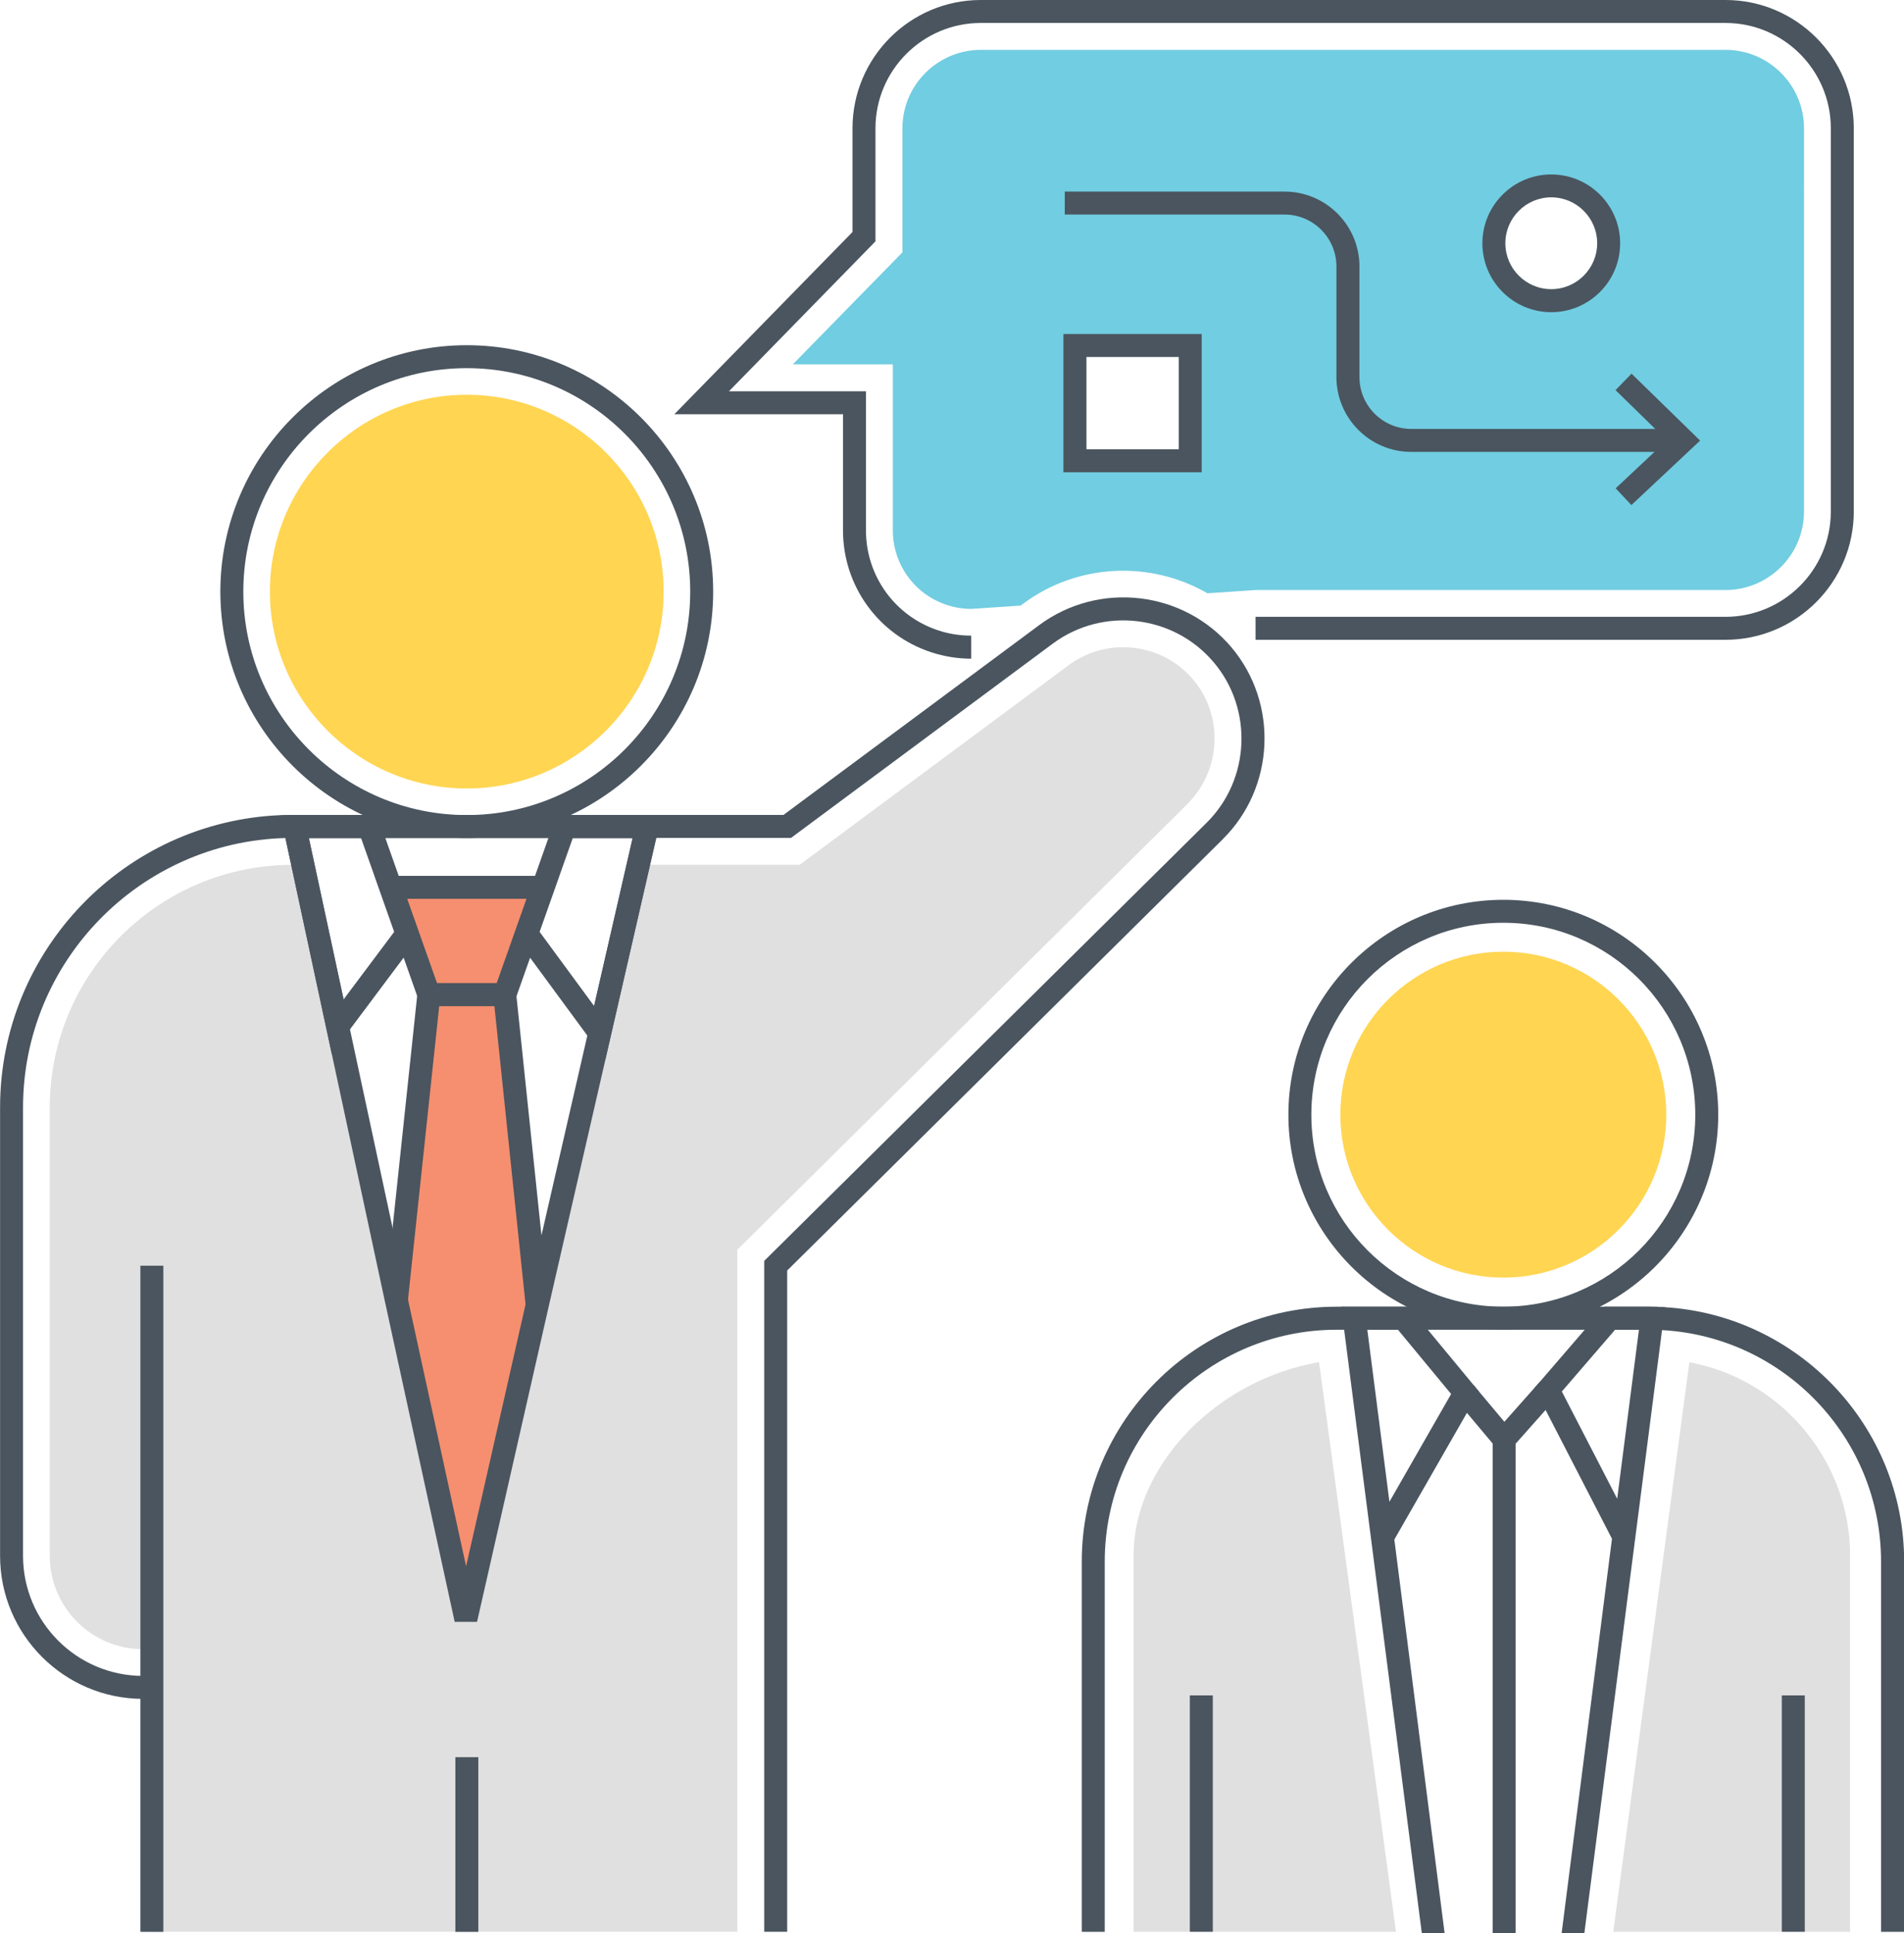
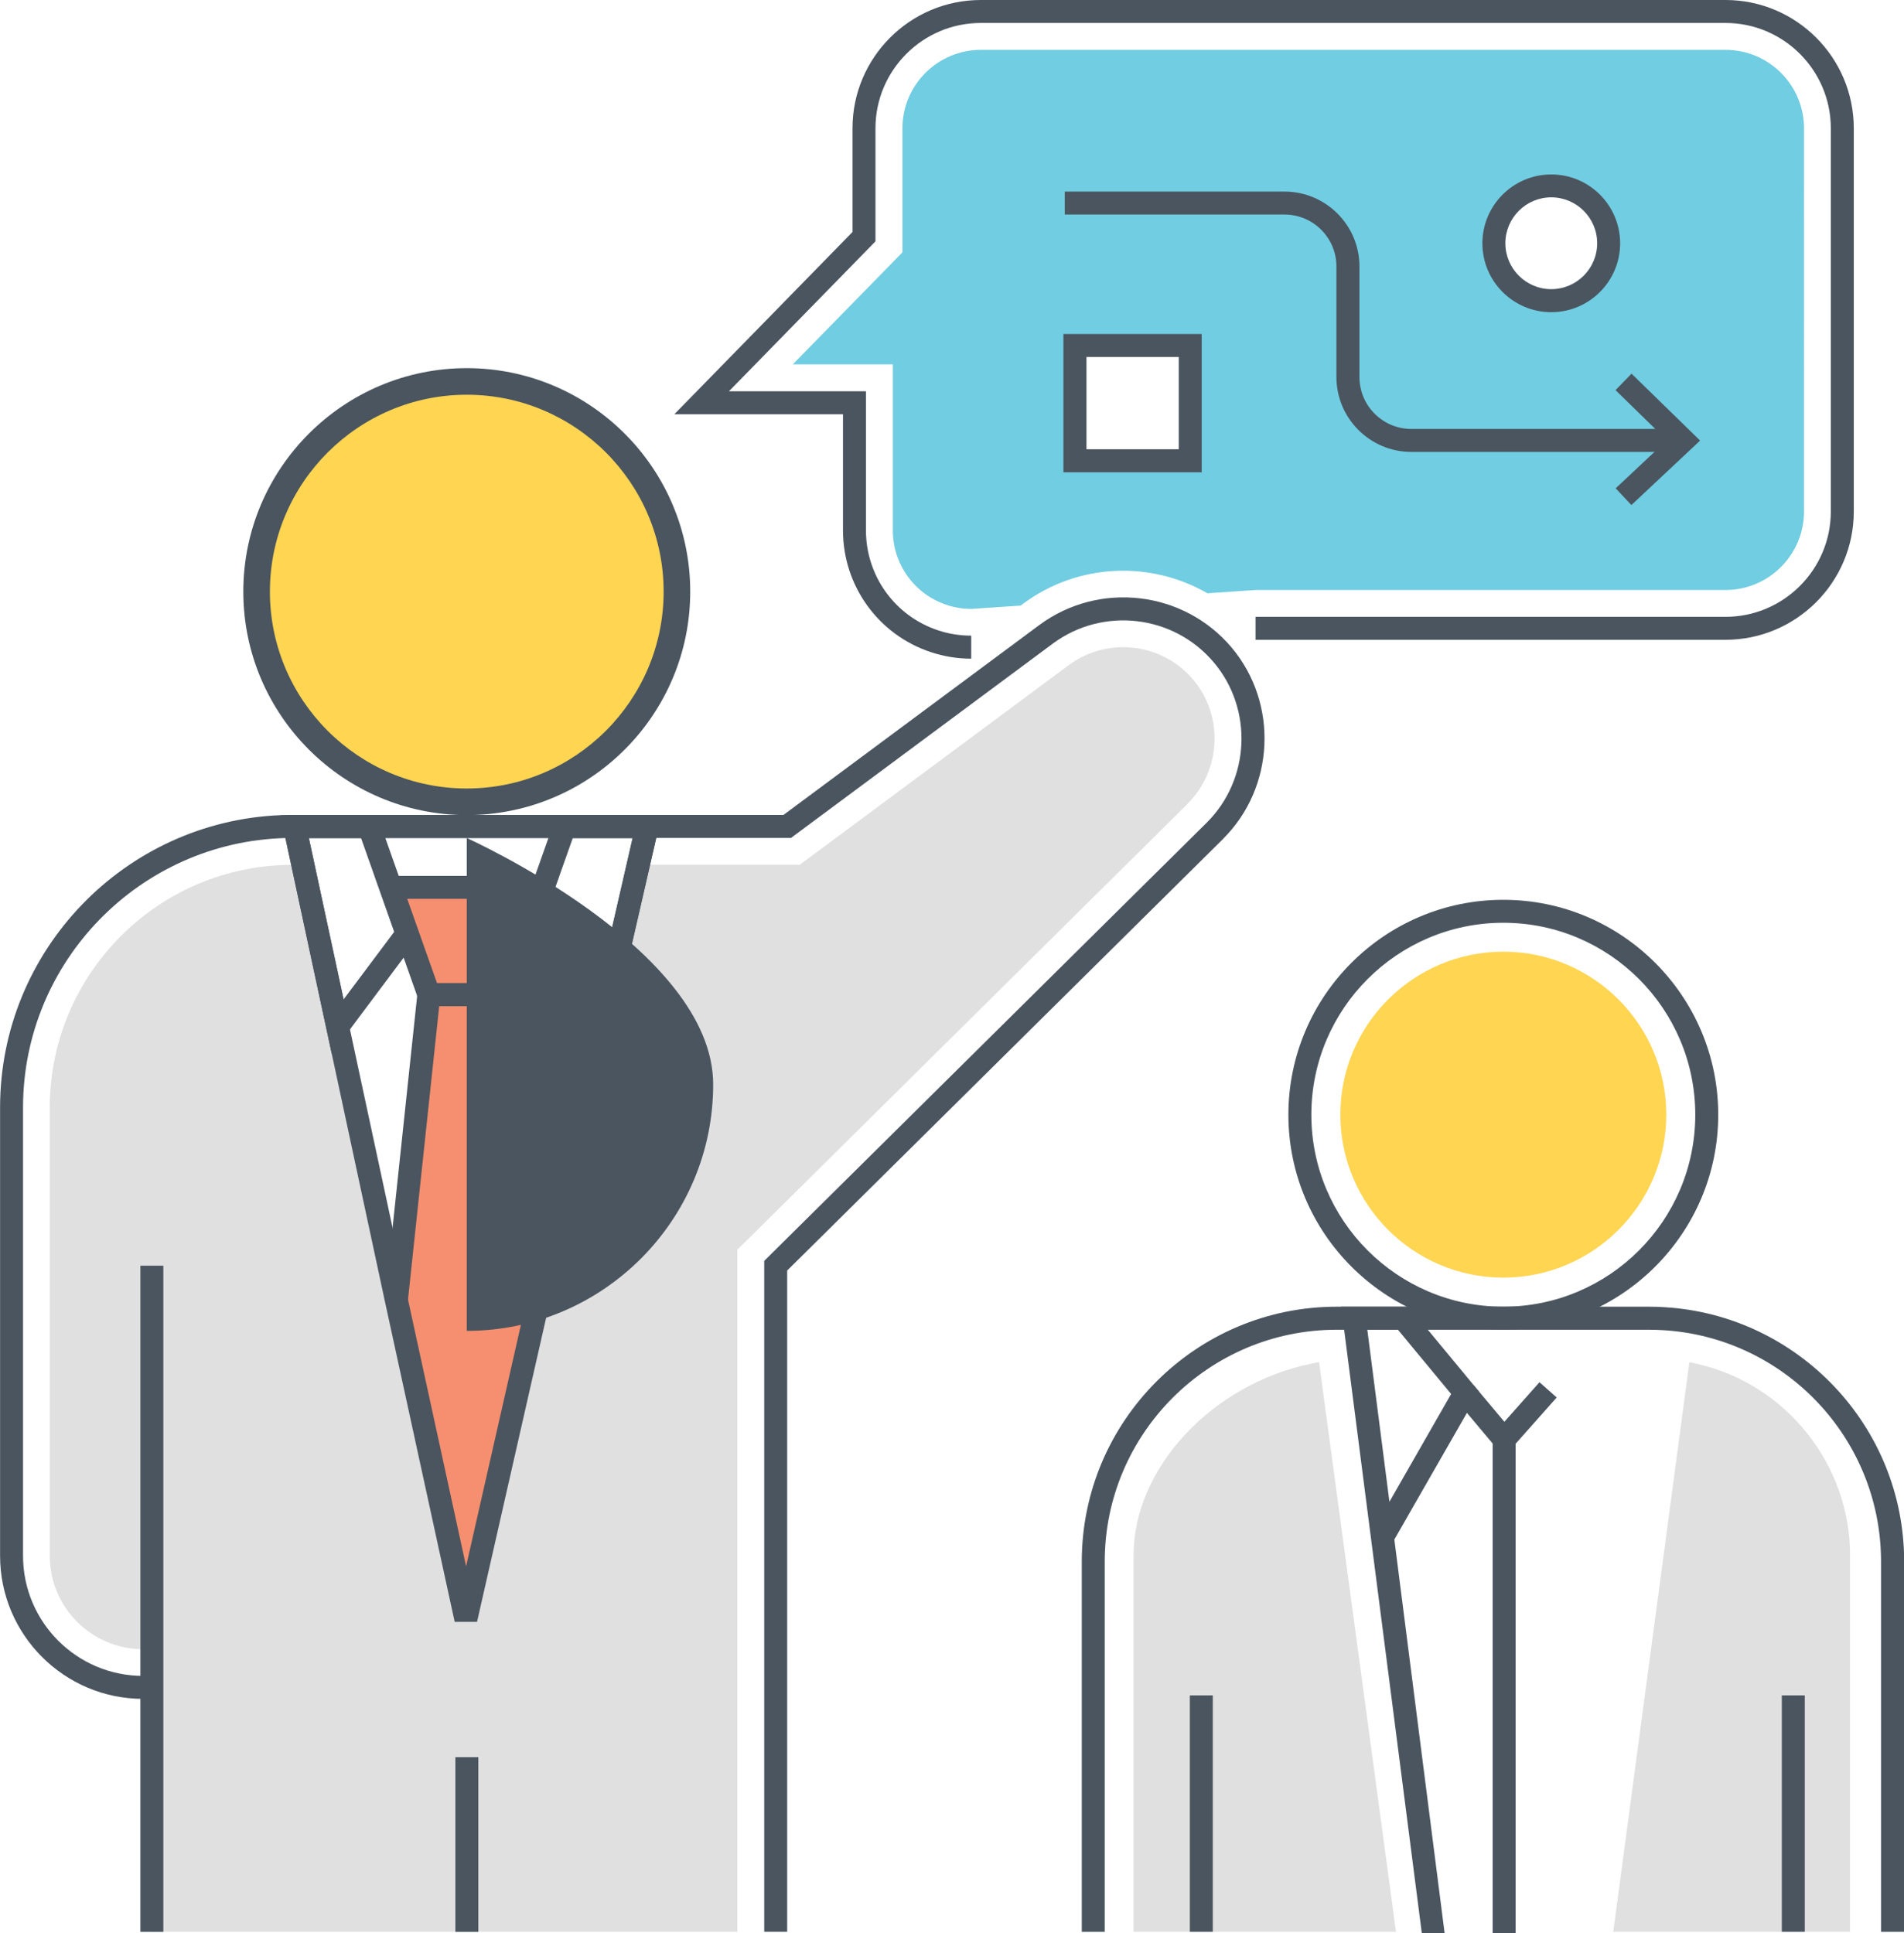
<svg xmlns="http://www.w3.org/2000/svg" id="a" viewBox="0 0 252.13 256">
  <path d="M157.28,106.43l-58.14,57.57-1.5,1.48v90.32H20.11v-37.42h-1.17c-6.81,0-12.35-5.54-12.35-12.35v-59.37c0-17.73,14.42-32.14,32.14-32.14h1.36l12.39,57.67,9.2,42.23,9.45-41.61,11.88-51.76.27-1.16,1.23-5.38h21.39l1.35-1,34.28-25.44c2.15-1.59,4.69-2.37,7.2-2.37,3.46,0,6.89,1.47,9.27,4.29,4.05,4.8,3.72,12.01-.74,16.43Z" fill="#e0e0e0" stroke-width="0" />
  <path d="M244.98,205.93v49.88h-31.35l10.08-75.43,1.09.24c11.7,2.66,20.19,13.3,20.19,25.3Z" fill="#e0e0e0" stroke-width="0" />
  <path d="M184.85,255.81h-34.74v-49.88c0-11.48,10.32-22.61,23.49-25.35l1.07-.22,10.19,75.45Z" fill="#e0e0e0" stroke-width="0" />
  <path d="M199.07,169.18c-11.9,0-21.58-9.68-21.58-21.58s9.68-21.58,21.58-21.58,21.58,9.68,21.58,21.58-9.68,21.58-21.58,21.58Z" fill="#ffd552" stroke-width="0" />
  <path d="M199.07,176.07c-15.69,0-28.46-12.77-28.46-28.46s12.77-28.46,28.46-28.46,28.46,12.77,28.46,28.46-12.77,28.46-28.46,28.46ZM199.07,122.19c-14.02,0-25.42,11.4-25.42,25.42s11.4,25.42,25.42,25.42,25.42-11.4,25.42-25.42-11.4-25.42-25.42-25.42Z" fill="#4a555f" stroke-width="0" />
  <path d="M252.13,206.78v49.03h-3.04v-49.03c0-16.36-12.86-29.76-28.99-30.65-.57-.03-1.15-.05-1.72-.05h-41.38c-16.93,0-30.71,13.77-30.71,30.7v49.03h-3.04v-49.03c0-18.61,15.15-33.75,33.76-33.75h41.38c.71,0,1.41.02,2.11.07,17.62,1.09,31.65,15.78,31.65,33.68Z" fill="#4a555f" stroke-width="0" />
  <path d="M188.28,256l-10.68-82.97h8.95l9.31,11.25-11.22,19.58,6.66,52.14h-3.02ZM181.06,176.07l2.93,22.79,8.17-14.27-7.05-8.52h-4.05Z" fill="#4a555f" stroke-width="0" />
-   <path d="M218.37,173.03h-5.88l-2.63,3.04-6.68,7.75,10.28,19.94-6.67,52.24h3.01l10.29-79.88.39-3.02c-.7-.05-1.4-.07-2.11-.07ZM214.15,198.46l-7.33-14.2,7.05-8.18h3.16l-2.88,22.38Z" fill="#4a555f" stroke-width="0" />
  <rect x="197.66" y="190.6" width="3.04" height="65.4" fill="#4a555f" stroke-width="0" />
  <polygon points="199.15 192.92 192.84 185.41 195.17 183.45 199.21 188.27 203.86 183.03 206.14 185.05 199.15 192.92" fill="#4a555f" stroke-width="0" />
  <rect x="235.95" y="224.5" width="3.04" height="31.3" fill="#4a555f" stroke-width="0" />
  <rect x="157.56" y="224.5" width="3.04" height="31.3" fill="#4a555f" stroke-width="0" />
  <polygon points="66.77 131.71 71.14 172.82 64.86 200.17 61.69 213.89 58.5 200.2 52.49 172.19 56.79 131.71 53.91 123.65 51.76 117.51 71.83 117.51 69.65 123.65 66.77 131.71" fill="#f68f6f" stroke-width="0" />
-   <path d="M61.81,110.97c-17.99,0-32.63-14.64-32.63-32.63,0-17.99,14.64-32.63,32.63-32.63s32.63,14.64,32.63,32.63-14.64,32.63-32.63,32.63ZM61.81,48.75c-16.31,0-29.59,13.27-29.59,29.59,0,16.31,13.27,29.59,29.59,29.59s29.59-13.27,29.59-29.59-13.27-29.59-29.59-29.59Z" fill="#4a555f" stroke-width="0" />
+   <path d="M61.81,110.97s32.63,14.64,32.63,32.63-14.64,32.63-32.63,32.63ZM61.81,48.75c-16.31,0-29.59,13.27-29.59,29.59,0,16.31,13.27,29.59,29.59,29.59s29.59-13.27,29.59-29.59-13.27-29.59-29.59-29.59Z" fill="#4a555f" stroke-width="0" />
  <path d="M61.81,104.41c-14.38,0-26.07-11.7-26.07-26.07s11.7-26.07,26.07-26.07,26.07,11.7,26.07,26.07-11.7,26.07-26.07,26.07Z" fill="#ffd552" stroke-width="0" />
  <rect x="18.59" y="167.6" width="3.04" height="88.21" fill="#4a555f" stroke-width="0" />
  <path d="M67.92,133.23h-12.2l-6.1-17.25h24.41l-6.1,17.25ZM57.87,130.18h7.9l3.95-11.16h-15.8l3.95,11.16Z" fill="#4a555f" stroke-width="0" />
  <polygon points="69.62 172.98 65.47 133.23 58.16 133.23 54 172.35 50.98 172.03 55.42 130.19 68.21 130.19 72.65 172.66 69.62 172.98" fill="#4a555f" stroke-width="0" />
  <path d="M51.04,110.98l-1.08-3.04h-11.22c-.54,0-1.07.01-1.59.03l.39,1.81.26,1.22,6.13,28.54,2.41-3.23,9.27-12.39-4.58-12.94ZM45.5,132.35l-4.6-21.38h6.91l4.39,12.42-6.71,8.96Z" fill="#4a555f" stroke-width="0" />
  <path d="M80.15,140.36l-12.1-16.46,5.65-15.98h13.89l-7.44,32.43ZM71.46,123.4l7.21,9.81,5.1-22.24h-7.92l-4.4,12.43Z" fill="#4a555f" stroke-width="0" />
  <path d="M85.69,107.93h-46.66l-1.49,1.84.26,1.22,6.13,28.54,7.08,32.99,9.2,42.24h2.96s9.45-41.59,9.45-41.59l14.28-62.19.27-1.19-1.48-1.86ZM69.65,172.48l-7.93,34.93-7.74-35.54-7.64-35.57-.84-3.95-4.6-21.38h42.88l-14.12,61.51Z" fill="#4a555f" stroke-width="0" />
  <rect x="60.3" y="232.68" width="3.04" height="23.13" fill="#4a555f" stroke-width="0" />
  <path d="M161.93,111.12l-57.69,57.12v87.56h-3.04v-88.84l58.58-58.01c5.77-5.71,6.19-15.04.95-21.24-5.32-6.31-14.68-7.4-21.31-2.49l-34.68,25.74H38.74c-.31,0-.63,0-.94.01-19.25.51-34.75,16.32-34.75,35.68v59.37c0,8.77,7.13,15.9,15.9,15.9h1.17v3.04h-1.17c-10.45,0-18.94-8.5-18.94-18.94v-59.37c0-20.83,16.52-37.87,37.15-38.71.53-.02,1.06-.03,1.59-.03h65l33.87-25.14c7.91-5.86,19.1-4.57,25.46,2.96,6.24,7.41,5.74,18.55-1.14,25.37Z" fill="#4a555f" stroke-width="0" />
  <path d="M128.62,87.22c-1.82,0-3.62-.29-5.34-.86-6.97-2.3-11.65-8.79-11.65-16.13v-15.38h-22.33l23.59-24.13v-13.73c0-9.37,7.62-16.99,16.99-16.99h98.61c9.37,0,16.99,7.62,16.99,16.99v50.74c0,9.37-7.62,16.99-16.99,16.99h-62.23v-3.04h62.23c7.69,0,13.95-6.26,13.95-13.95V16.99c0-7.69-6.26-13.95-13.95-13.95h-98.61c-7.69,0-13.95,6.26-13.95,13.95v14.97l-19.4,19.85h18.14v18.42c0,6.03,3.84,11.35,9.56,13.24,1.41.47,2.88.7,4.38.7v3.04Z" fill="#4a555f" stroke-width="0" />
  <path d="M228.5,6.6h-98.6c-5.73,0-10.4,4.66-10.4,10.39v16.42l-1.44,1.48-13.08,13.36h13.25v21.98c0,4.49,2.87,8.46,7.13,9.87,1.05.35,2.14.53,3.27.53l6.52-.44.34-.25c7.3-5.41,16.91-5.7,24.4-1.38l6.37-.43h62.23c5.73,0,10.4-4.67,10.4-10.4V16.99c0-5.73-4.67-10.39-10.4-10.39ZM157.61,61.01h-15.27v-15.27h15.27v15.27ZM205.42,39.82c-4.2,0-7.6-3.41-7.6-7.61s3.4-7.6,7.6-7.6,7.6,3.41,7.6,7.6-3.4,7.61-7.6,7.61Z" fill="#71cde1" stroke-width="0" />
  <path d="M159.13,62.54h-18.31v-18.31h18.31v18.31ZM143.87,59.49h12.22v-12.22h-12.22v12.22Z" fill="#4a555f" stroke-width="0" />
  <path d="M205.42,41.34c-5.03,0-9.12-4.09-9.12-9.12s4.09-9.12,9.12-9.12,9.12,4.09,9.12,9.12-4.09,9.12-9.12,9.12ZM205.42,26.13c-3.35,0-6.08,2.73-6.08,6.08s2.73,6.08,6.08,6.08,6.08-2.73,6.08-6.08-2.73-6.08-6.08-6.08Z" fill="#4a555f" stroke-width="0" />
  <path d="M221.83,59.84h-34.94c-5.47,0-9.92-4.45-9.92-9.92v-14.64c0-3.79-3.08-6.87-6.87-6.87h-29.1v-3.04h29.1c5.47,0,9.92,4.45,9.92,9.92v14.64c0,3.79,3.08,6.87,6.87,6.87h34.94v3.04Z" fill="#4a555f" stroke-width="0" />
  <polygon points="216.03 66.88 213.95 64.66 220.73 58.3 213.93 51.66 216.05 49.48 225.13 58.34 216.03 66.88" fill="#4a555f" stroke-width="0" />
</svg>